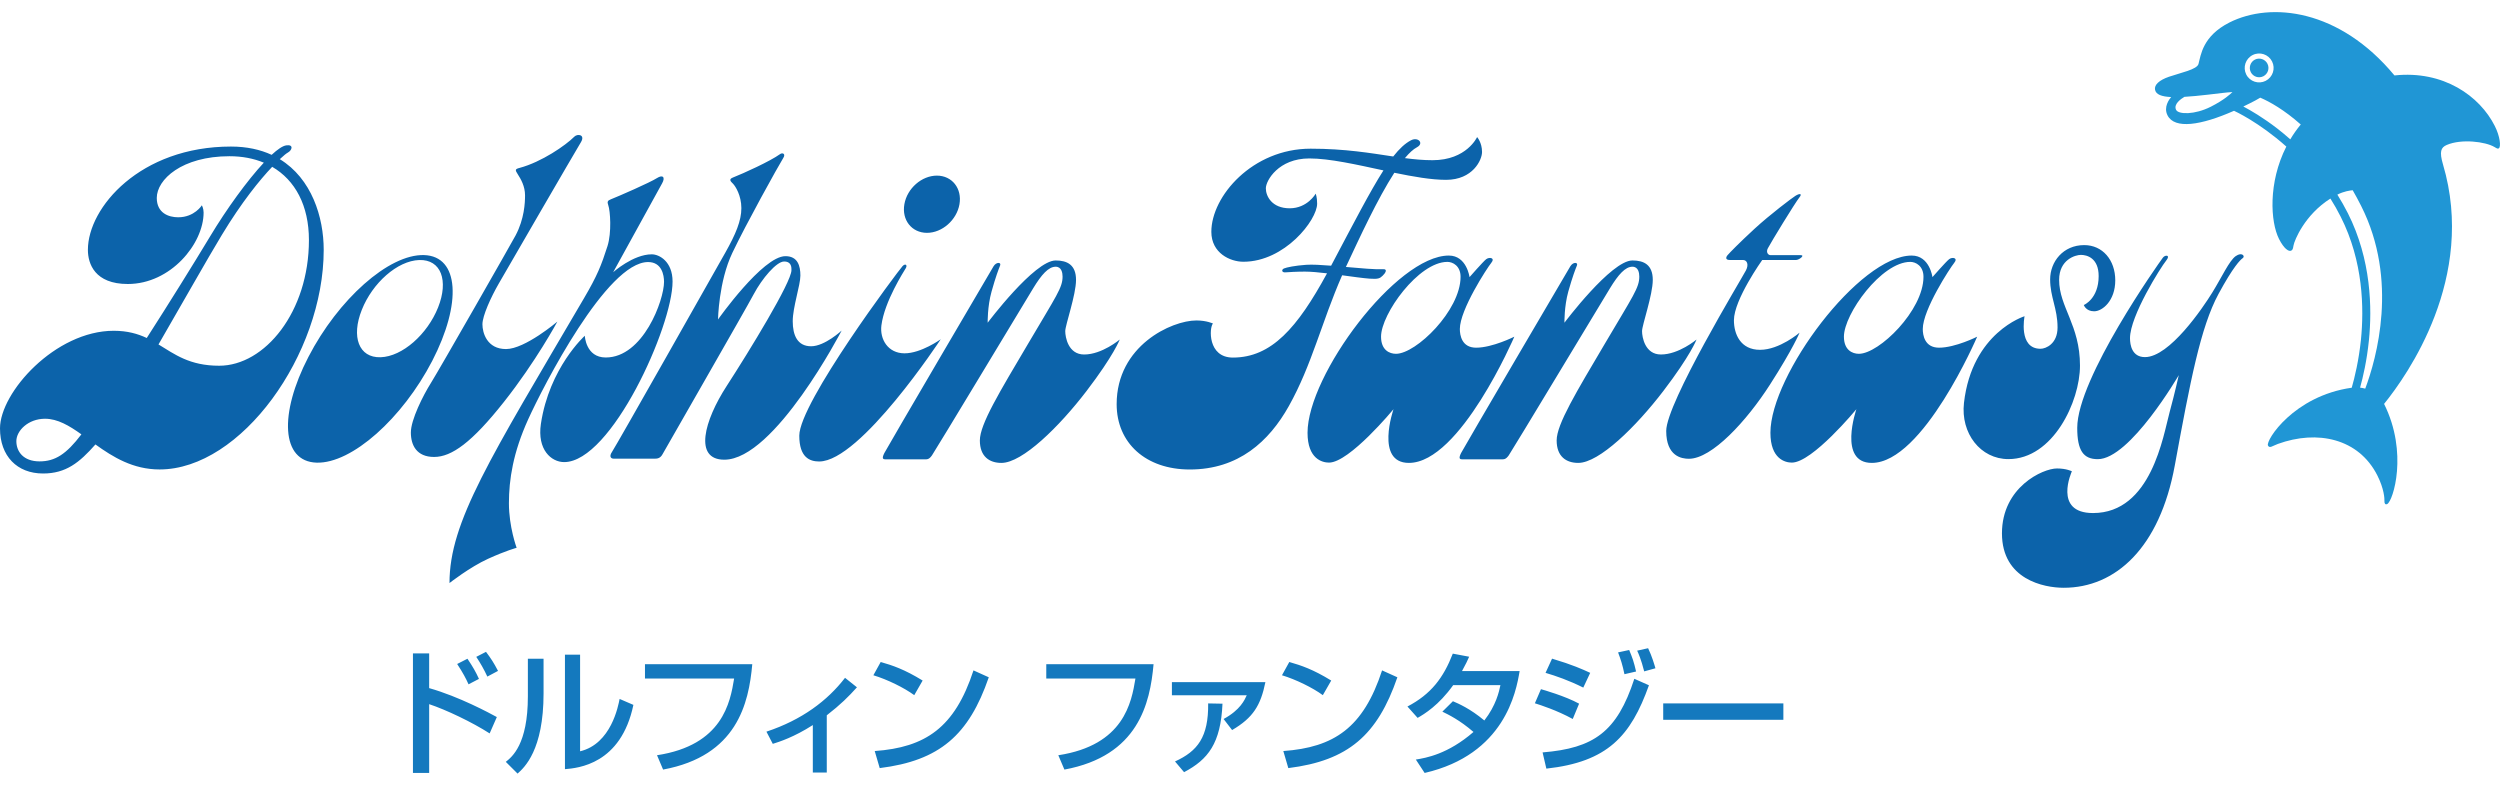
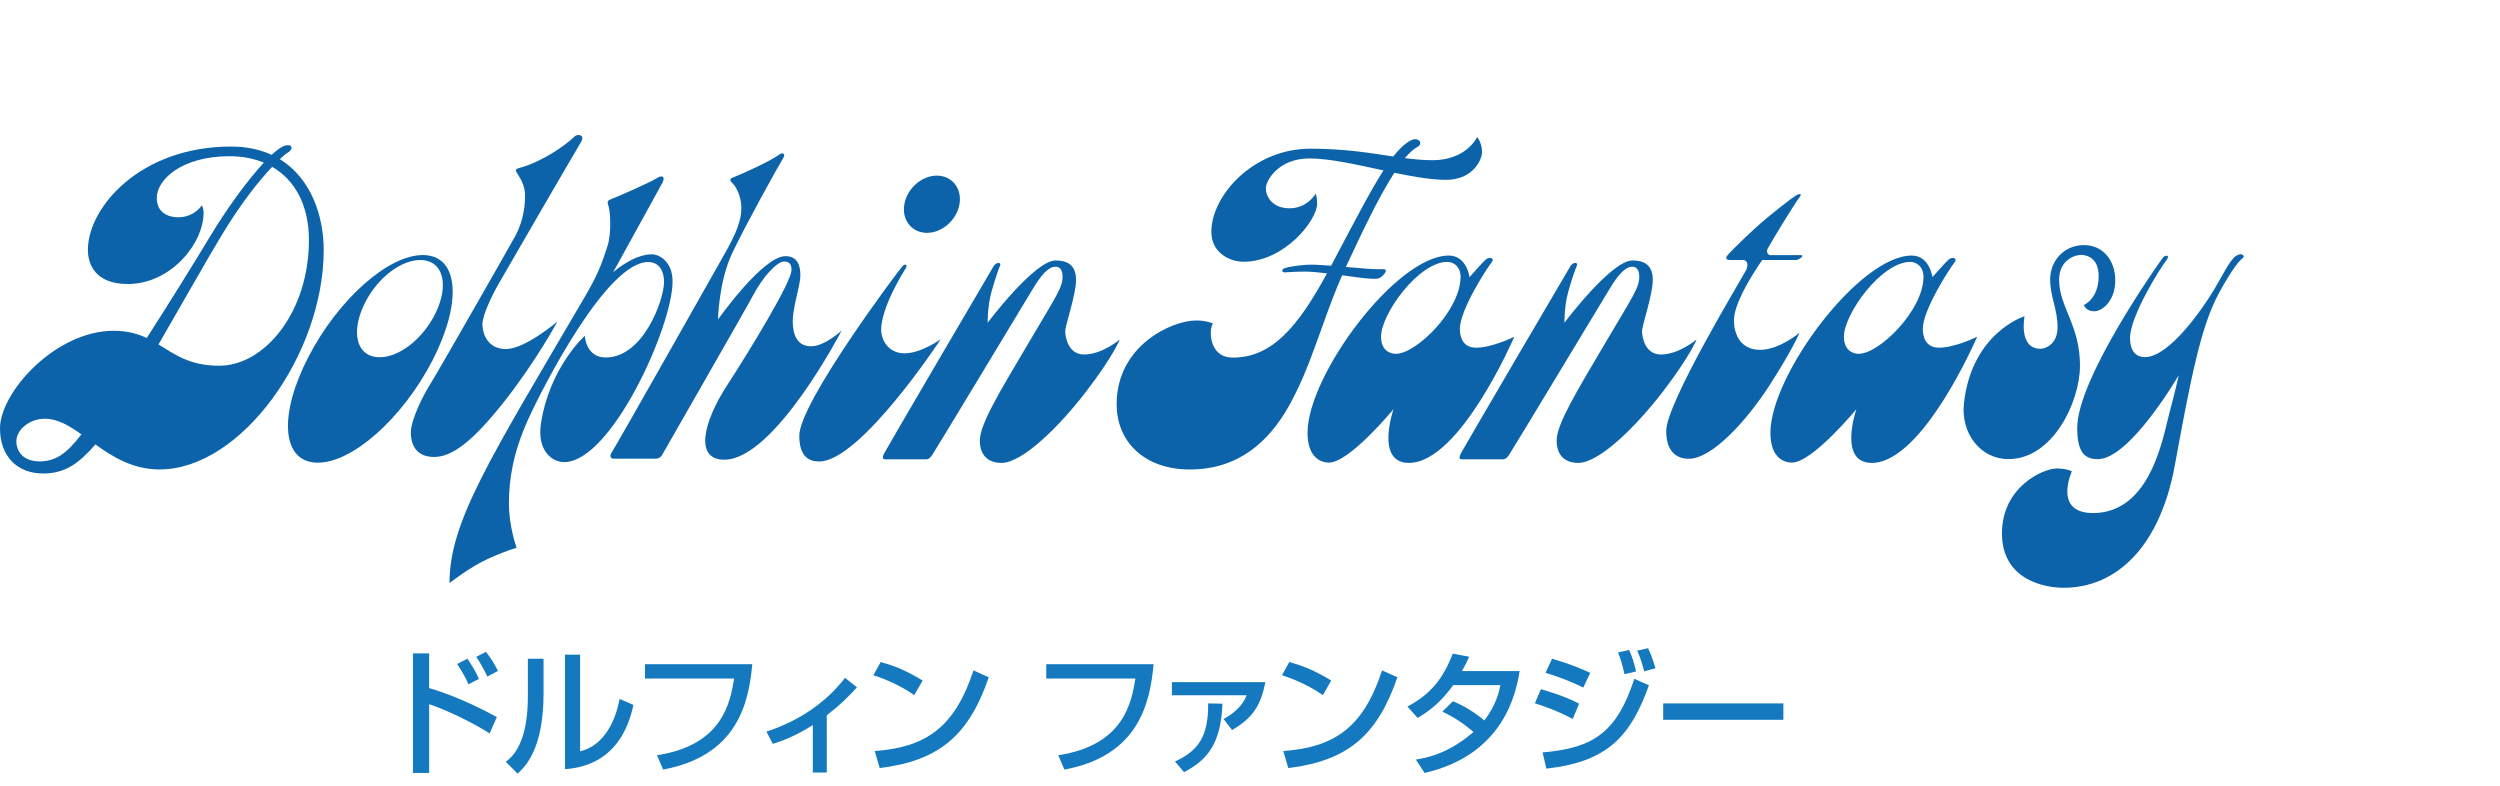
<svg xmlns="http://www.w3.org/2000/svg" version="1.1" id="dolphinfantasy-logo" x="0px" y="0px" width="280px" height="88px" viewBox="0 0 280 88" enable-background="new 0 0 280 88" xml:space="preserve">
  <path fill="#1479BE" d="M48.066,73.186v3.883c3.362,0.954,6.774,2.803,7.579,3.242l-0.804,1.832  c-1.958-1.258-4.893-2.654-6.774-3.277v7.701H46.25V73.184h1.817L48.066,73.186z M52.476,76.644  c-0.305-0.681-0.608-1.258-1.274-2.277l1.153-0.589c0.619,0.925,0.939,1.485,1.288,2.259L52.476,76.644L52.476,76.644L52.476,76.644  z M54.581,75.778c-0.333-0.74-0.819-1.588-1.239-2.21l1.089-0.562c0.591,0.789,0.864,1.214,1.347,2.135  C55.778,75.141,54.581,75.778,54.581,75.778z M60.879,77.659c0,6.364-2.151,8.302-2.911,8.984l-1.318-1.315  c0.697-0.562,2.472-1.943,2.472-7.336v-4.214h1.756L60.879,77.659L60.879,77.659L60.879,77.659z M64.97,84.145  c3.485-0.833,4.274-5.093,4.426-5.864l1.544,0.666c-1.392,6.668-6.226,7.079-7.666,7.2V73.323h1.696v10.82V84.145z M84.255,74.387  c-0.393,4.41-1.713,10.272-9.988,11.805l-0.681-1.606c7.351-1.122,8.196-5.912,8.637-8.593h-9.986v-1.606  C72.237,74.387,84.255,74.387,84.255,74.387z M92.599,86.526h-1.563v-5.319c-2.119,1.362-3.771,1.88-4.484,2.105l-0.712-1.366  c3.968-1.315,6.835-3.468,8.804-6.03l1.333,1.063c-0.939,1.046-1.819,1.923-3.379,3.135L92.599,86.526L92.599,86.526L92.599,86.526z   M102.396,77.857c-1.137-0.834-3.016-1.755-4.579-2.228l0.821-1.485c1.332,0.382,2.649,0.82,4.697,2.077l-0.939,1.637l0,0  L102.396,77.857z M97.97,84.117c5.667-0.411,8.955-2.592,11.061-9.033l1.713,0.773c-2.228,6.471-5.502,9.336-12.215,10.17  l-0.56-1.911L97.97,84.117z M129.199,74.388c-0.394,4.41-1.713,10.272-9.986,11.805l-0.683-1.606  c7.35-1.122,8.198-5.912,8.639-8.593h-9.986v-1.606H129.2L129.199,74.388z M141.724,76.402c-0.529,2.606-1.38,3.988-3.728,5.364  l-0.954-1.239c1.881-1.015,2.366-2.155,2.592-2.654h-8.381v-1.471h10.472H141.724z M131.601,85.283  c2.53-1.152,3.759-2.729,3.714-6.501l1.604,0.031c-0.196,4.441-1.604,6.245-4.302,7.67l-1.015-1.199l0,0L131.601,85.283z   M148.156,77.857c-1.135-0.834-3.016-1.755-4.575-2.228l0.82-1.485c1.332,0.382,2.65,0.82,4.696,2.077l-0.94,1.637L148.156,77.857z   M143.733,84.117c5.668-0.411,8.956-2.592,11.06-9.033l1.713,0.773c-2.23,6.471-5.501,9.336-12.215,10.17l-0.559-1.911l0,0  L143.733,84.117z M162.728,78.538c0.607,0.26,1.924,0.822,3.517,2.155c1.318-1.7,1.651-3.229,1.802-3.958h-5.29  c-1.619,2.272-3.243,3.243-3.985,3.669l-1.138-1.274c2.64-1.381,4.032-3.213,5.079-5.923l1.832,0.346  c-0.196,0.442-0.348,0.786-0.8,1.604h6.454c-0.392,2.351-1.682,9.34-10.639,11.414l-0.986-1.5c1.123-0.181,3.576-0.592,6.457-3.091  c-1.544-1.337-2.803-1.94-3.486-2.274l1.183-1.169l0,0L162.728,78.538z M176.148,80.527c-1.772-0.971-3.607-1.563-4.242-1.76  l0.681-1.578c0.228,0.06,2.728,0.774,4.272,1.622l-0.711,1.714l0,0V80.527z M172.77,84.27c5.73-0.47,8.335-2.288,10.275-8.245  l1.636,0.726c-2.032,5.687-4.623,8.581-11.489,9.336L172.77,84.27C172.77,84.27,172.77,84.27,172.77,84.27z M177.328,77.011  c-1.602-0.802-3.045-1.302-4.227-1.651l0.729-1.591c2.288,0.682,3.424,1.197,4.273,1.591L177.328,77.011L177.328,77.011  L177.328,77.011z M181.938,75.509c-0.213-1.029-0.41-1.632-0.713-2.44l1.243-0.27c0.377,0.907,0.517,1.303,0.773,2.41l-1.303,0.301  l0,0V75.509z M184.15,75.195c-0.35-1.366-0.635-1.989-0.788-2.321l1.226-0.274c0.428,0.88,0.716,1.881,0.821,2.246L184.15,75.195  L184.15,75.195z M186.279,78.784h13.459v1.834h-13.459V78.784z" />
  <path fill="#0C63AA" d="M165.437,15.349c0,0-1.164,2.594-4.993,2.594c-1.03,0-2.039-0.095-3.095-0.233  c0.479-0.574,0.935-0.998,1.358-1.221c0.806-0.434,0.13-1.189-0.673-0.777c-0.658,0.34-1.303,0.94-1.993,1.815  c-2.525-0.376-5.378-0.874-9.254-0.874c-6.503,0-11.117,5.318-11.117,9.309c0,2.39,2.109,3.354,3.588,3.354  c4.627,0,8.261-4.669,8.261-6.504c0-0.757-0.163-1.118-0.163-1.118s-0.919,1.635-2.911,1.635s-2.671-1.359-2.671-2.235  s1.431-3.348,4.866-3.348c2.286,0,5.325,0.698,8.307,1.34c-1.495,2.339-3.298,5.829-5.861,10.672  c-1.118-0.089-2.124-0.144-2.781-0.1c-1.267,0.088-2.216,0.288-2.494,0.409c-0.303,0.128-0.267,0.46,0.134,0.439  c0.348-0.026,1.285-0.085,2.197-0.085c0.665,0,1.544,0.08,2.486,0.193c-3.317,6.1-6.223,9.435-10.546,9.435  c-2.829,0-2.655-3.361-2.231-3.814c0,0-0.705-0.343-1.857-0.343c-2.769,0-8.928,2.828-8.928,9.375c0,4.342,3.253,7.317,8.189,7.317  c5.46,0,8.88-3.146,11.097-7.104c2.587-4.622,3.643-9.342,5.968-14.648c1.215,0.164,2.36,0.327,3.069,0.378  c0.991,0.074,1.158-0.04,1.455-0.318c0.298-0.268,0.621-0.769,0.073-0.742c-0.879,0.046-2.513-0.102-4.176-0.25  c0.031-0.059,0.053-0.118,0.082-0.176c1.45-3.099,3.468-7.47,5.343-10.375c2.11,0.436,4.137,0.793,5.793,0.793  c2.993,0,4.03-2.227,4.03-3.115c0-1.068-0.552-1.673-0.552-1.673 M31.337,17.826c0.444-0.419,0.758-0.66,0.905-0.739  c0.478-0.26,0.676-0.936-0.186-0.806c-0.397,0.056-0.963,0.44-1.632,1.06c-1.268-0.586-2.779-0.927-4.558-0.927  c-10.144,0-16.022,6.807-16.022,11.572c0,1.556,0.774,3.822,4.471,3.822c4.796,0,8.489-4.506,8.489-8.005  c0-0.454-0.194-0.811-0.194-0.811s-0.828,1.344-2.656,1.344c-1.085,0-2.395-0.485-2.395-2.169c0-2.056,2.806-4.67,8.145-4.67  c1.419,0,2.708,0.25,3.845,0.722c-1.849,1.986-4.176,5.192-6.009,8.245c-1.97,3.264-4.561,7.429-7.104,11.392  c-1.008-0.473-2.166-0.809-3.699-0.809C6.192,37.047,0,43.949,0,47.982c0,3.106,1.92,5.05,4.821,5.05  c2.573,0,4.076-1.224,5.868-3.254c1.962,1.409,4.198,2.801,7.189,2.801c9.107,0,18.377-12.863,18.377-24.599  C36.255,24.313,34.905,20.004,31.337,17.826 M4.432,51.675c-1.819,0-2.6-1.104-2.6-2.267c0-1.169,1.329-2.508,3.21-2.508  c1.407,0,2.708,0.772,4.075,1.748C7.426,50.869,6.173,51.675,4.432,51.675 M24.547,40.962c-3.325,0-4.986-1.288-6.796-2.384  c2.705-4.671,5.475-9.584,7.093-12.259c2.231-3.691,4.256-6.176,5.641-7.634c2.572,1.491,4.115,4.335,4.115,8.205  C34.6,34.924,29.663,40.962,24.547,40.962 M165.325,38.941c-1.62,0-1.822-1.417-1.822-2.092c0-2.162,3.075-6.865,3.513-7.4  c0.49-0.596-0.23-0.686-0.57-0.414c-0.342,0.269-1.858,2.003-1.858,2.003s-0.314-2.416-2.317-2.416  c-5.871,0-15.827,13.394-15.827,19.847c0,2.939,1.661,3.342,2.402,3.342c2.293,0,7.227-5.98,7.227-5.98s-2.093,6.014,1.724,6.014  c5.744,0,11.808-14.137,11.808-14.137s-2.45,1.233-4.277,1.233 M156.35,39.626c-0.737,0-1.673-0.424-1.673-1.921  c0-2.541,4.205-8.374,7.432-8.374c0.611,0,1.475,0.455,1.475,1.673C163.584,34.769,158.61,39.626,156.35,39.626 M217.176,38.941  c-1.624,0-1.825-1.417-1.825-2.092c0-2.162,3.072-6.865,3.514-7.4c0.488-0.596-0.237-0.686-0.57-0.414  c-0.345,0.269-1.861,2.003-1.861,2.003s-0.315-2.416-2.319-2.416c-5.869,0-15.828,13.394-15.828,19.847  c0,2.939,1.659,3.342,2.397,3.342c2.303,0,7.232-5.98,7.232-5.98s-2.091,6.014,1.726,6.014c5.742,0,11.802-14.137,11.802-14.137  S218.997,38.941,217.176,38.941 M208.196,39.626c-0.739,0-1.678-0.424-1.678-1.921c0-2.541,4.205-8.374,7.436-8.374  c0.611,0,1.475,0.455,1.475,1.673c0,3.765-4.976,8.622-7.232,8.622 M64.32,15.311c-0.961,0.966-3.653,2.832-6.13,3.495  c-0.51,0.132-0.52,0.222-0.191,0.727c0.332,0.51,0.806,1.327,0.806,2.341c0,0.843-0.077,2.634-1.055,4.486  c-0.444,0.843-8.553,15.041-9.465,16.496c-0.916,1.455-2.269,4.16-2.269,5.583s0.643,2.739,2.605,2.739s4.231-1.623,7.814-6.157  c3.591-4.535,5.99-9.003,5.99-9.003s-3.62,3.076-5.752,3.076s-2.641-1.825-2.641-2.773s0.952-3.042,1.834-4.568  c0.872-1.52,8.355-14.431,9.201-15.833c0.505-0.847-0.378-0.978-0.748-0.611 M73.568,19.953c-0.77,0.493-4.233,2.006-5.161,2.373  c-0.363,0.141-0.415,0.274-0.281,0.659c0.23,0.629,0.388,3.073-0.085,4.571c-0.685,2.152-1.156,3.332-2.634,5.849  C54.819,51.473,50.343,58.448,50.343,65.301c0,0,2.279-1.788,4.316-2.714c2.029-0.924,3.203-1.233,3.203-1.233  s-0.863-2.339-0.863-4.989s0.462-5.667,2.156-9.397c1.694-3.728,8.813-17.619,13.429-17.619c1.548,0,1.788,1.476,1.788,2.215  c0,2.063-2.342,8.475-6.528,8.475c-2.249,0-2.345-2.436-2.345-2.436s-3.98,3.589-4.919,9.87c-0.43,2.895,1.161,4.282,2.607,4.282  c5.273,0,12.14-15.2,12.14-20.223c0-2.248-1.489-3.048-2.329-3.048c-2.087,0-4.323,2.004-4.323,2.004s5.008-9.113,5.481-9.954  c0.385-0.685,0.083-1.012-0.588-0.582 M87.359,17.266c-1.101,0.796-4.102,2.159-5.257,2.61c-0.533,0.203-0.263,0.444,0,0.707  c0.259,0.262,0.931,1.31,0.931,2.728s-0.634,2.915-1.791,4.972c-1.161,2.055-12.15,21.505-12.706,22.344  c-0.298,0.444-0.184,0.747,0.227,0.747h4.558c0.335,0,0.649-0.063,0.888-0.51c0.31-0.578,9.277-16.155,10.207-17.913  c0.934-1.755,2.547-3.662,3.403-3.662c0.861,0,0.824,0.707,0.824,0.973c0,1.345-4.712,9.041-7.252,12.965  c-2.542,3.921-3.702,8.259-0.267,8.259c5.647,0,13.143-14.464,13.143-14.464s-1.892,1.76-3.423,1.76s-2.058-1.234-2.058-2.803  s0.858-4.035,0.858-5.119s-0.296-2.169-1.677-2.169c-2.543,0-7.549,7.09-7.549,7.09s0.072-4.249,1.605-7.46  c1.53-3.217,5.136-9.711,5.713-10.644c0.284-0.454-0.098-0.617-0.38-0.41 M104.936,19.669c-1.706,0-3.338,1.431-3.646,3.2  c-0.311,1.769,0.822,3.204,2.527,3.21c1.704,0,3.332-1.431,3.643-3.2C107.767,21.11,106.637,19.675,104.936,19.669 M98.717,36.446  c0.343-2.695,2.528-6.059,2.727-6.404c0.224-0.373-0.054-0.564-0.357-0.237c-0.439,0.459-11.567,15.31-11.567,18.989  c0,2.429,1.158,2.893,2.227,2.893c4.627,0,13.616-13.69,13.616-13.69s-2.193,1.576-4.054,1.576S98.522,37.988,98.717,36.446   M111.278,29.823c-0.452,0.762-11.927,20.313-12.231,20.919c-0.302,0.601-0.166,0.703,0.127,0.703h4.367  c0.302,0,0.506,0.029,0.835-0.437c0.338-0.473,10.403-17.177,11.341-18.72c0.939-1.544,1.717-2.415,2.517-2.415  c0.666,0,0.774,0.702,0.774,1.106c0,1.244-0.675,2.113-3.858,7.513c-3.192,5.402-5.406,9.026-5.406,10.836s1.076,2.518,2.415,2.518  c2.351,0,6.475-4.056,9.529-8.047c3.055-3.994,3.724-5.773,3.724-5.773s-1.984,1.678-3.988,1.678c-1.783,0-2.116-1.943-2.116-2.618  c0-0.669,1.207-4.058,1.207-5.736s-0.976-2.178-2.28-2.178c-2.38,0-7.616,6.973-7.616,6.973s-0.036-1.81,0.434-3.487  c0.469-1.679,0.791-2.503,0.954-2.907C112.179,29.349,111.582,29.319,111.278,29.823 M175.878,29.822  c-0.455,0.762-11.931,20.313-12.238,20.919c-0.296,0.601-0.163,0.703,0.137,0.703h4.364c0.301,0,0.498,0.029,0.835-0.437  c0.338-0.473,10.397-17.177,11.341-18.72c0.94-1.544,1.718-2.415,2.514-2.415c0.669,0,0.77,0.702,0.77,1.106  c0,1.244-0.666,2.113-3.855,7.513c-3.188,5.402-5.401,9.026-5.401,10.836s1.074,2.518,2.418,2.518c2.344,0,6.475-4.056,9.526-8.047  c3.054-3.994,3.725-5.773,3.725-5.773s-1.982,1.678-3.993,1.678c-1.78,0-2.112-1.943-2.112-2.618c0-0.669,1.202-4.058,1.202-5.736  s-0.972-2.178-2.28-2.178c-2.38,0-7.614,6.973-7.614,6.973s-0.035-1.81,0.431-3.487c0.474-1.679,0.797-2.503,0.963-2.907  C176.781,29.348,176.181,29.318,175.878,29.822 M201.084,21.935c-0.364,0.226-2.836,2.086-4.583,3.694  c-1.744,1.607-2.802,2.703-3.006,2.941c-0.21,0.239-0.274,0.548,0.238,0.548h1.477c0.452,0,0.681,0.496,0.337,1.163  c-0.526,1.006-8.931,14.865-8.931,17.983c0,2.851,1.732,3.119,2.542,3.119c2.576,0,6.468-4.232,9.083-8.312  c2.618-4.08,3.31-5.813,3.31-5.813s-2.231,1.923-4.428,1.923s-2.924-1.77-2.924-3.31c0-2.309,3.172-6.752,3.172-6.752h3.798  c0.311,0,1.065-0.545,0.482-0.545h-3.375c-0.229,0-0.522-0.314-0.274-0.769c0.364-0.692,3.005-5.027,3.537-5.704  c0.325-0.404,0.061-0.483-0.454-0.166 M233.435,27.451c-2.363,0-3.82,1.86-3.82,3.844s0.83,3.244,0.83,5.38  c0,1.834-1.308,2.388-1.907,2.388c-2.516,0-1.787-3.646-1.787-3.646s-5.882,1.809-6.786,9.701c-0.391,3.421,1.859,6.302,4.976,6.302  c5.001,0,8.017-6.453,8.017-10.47c0-4.552-2.336-6.566-2.336-9.606c0-2.26,1.81-2.796,2.44-2.796c0.688,0,1.987,0.358,1.987,2.37  c0,2.563-1.663,3.244-1.663,3.244s0.229,0.703,1.157,0.703s2.366-1.182,2.366-3.469s-1.436-3.944-3.472-3.944 M242.253,28.845  c-0.445,0.585-9.603,13.519-9.603,19.076c0,2.558,0.697,3.506,2.306,3.506c3.603,0,9.067-9.411,9.067-9.411s-0.418,1.907-1.027,4.15  c-0.708,2.595-2.039,11.296-8.576,11.296c-4.516,0-2.369-4.676-2.369-4.676s-0.596-0.318-1.67-0.318  c-1.583,0-6.162,2.09-6.162,7.267s4.705,6.096,6.915,6.096c5.811,0,10.755-4.471,12.444-13.708  c1.717-9.348,2.875-15.47,4.897-19.205c1.642-3.03,2.435-3.819,2.717-4.012c0.284-0.187-0.06-0.725-0.789-0.223  c-0.728,0.51-1.551,2.343-2.624,4.078c-1.071,1.738-4.795,7.236-7.543,7.236c-1.457,0-1.676-1.359-1.676-2.12  c0-2.494,3.476-7.987,4.046-8.683c0.533-0.648-0.099-0.68-0.352-0.348 M47.493,28.569c-3.953-0.122-9.628,4.979-12.947,11.4  c-3.327,6.416-3.042,11.721,0.912,11.848c3.958,0.12,9.624-4.979,12.95-11.394C51.731,33.999,51.449,28.694,47.493,28.569   M42.629,40.011c-2.451,0.077-3.309-2.299-2.108-5.306c1.189-3.006,3.982-5.505,6.436-5.582c2.45-0.075,3.305,2.302,2.11,5.306  C47.868,37.439,45.075,39.932,42.629,40.011" />
-   <path fill="#2096D5" d="M267.017,45.237c2.595-3.207,10.353-14.145,6.599-26.82c-0.425-1.441-0.239-1.901,0.423-2.184  c1.628-0.699,4.313-0.386,5.363,0.244c0.28,0.171,0.348,0.196,0.455,0.142c0.284-0.144,0.146-1.363-0.447-2.522  c-1.682-3.339-5.737-6.235-11.23-5.648c-6.162-7.437-13.83-8.274-18.48-5.931c-3.012,1.527-3.205,3.663-3.467,4.642  c-0.164,0.623-1.97,0.98-3.305,1.436c-1.123,0.389-1.667,0.922-1.564,1.452c0.103,0.543,0.744,0.775,1.807,0.822  c-0.217,0.251-0.877,1.121-0.41,2.047c0.796,1.578,3.736,1.133,7.449-0.508c0.072,0.035,2.784,1.262,5.859,4.007  c-2.055,4.049-1.78,8.443-0.821,10.345c0.564,1.109,1.092,1.446,1.364,1.311c0.169-0.086,0.197-0.202,0.262-0.576  c0.098-0.574,1.251-3.436,4.133-5.257c0.412,0.647,0.796,1.329,1.16,2.051c2.52,4.987,2.613,10.231,2.26,13.756  c-0.243,2.331-0.703,4.236-1.032,5.379c-6.504,0.916-9.661,5.919-9.381,6.475c0.179,0.355,0.504,0.041,1.111-0.181  c4.42-1.603,9.043-0.617,11.137,3.527c0.773,1.526,0.809,2.633,0.796,2.862c-0.018,0.282,0.099,0.452,0.311,0.344  c0.658-0.329,2.373-5.752-0.35-11.212 M243.726,12.312c-0.329-0.648,0.555-1.244,0.927-1.465c0.767-0.042,1.646-0.131,2.624-0.242  c1.273-0.147,2.081-0.26,2.754-0.294c-0.213,0.219-0.94,0.892-2.425,1.644c-1.81,0.914-3.62,0.872-3.879,0.355 M251.579,8.342  c-0.401-0.798-0.082-1.772,0.717-2.177c0.794-0.404,1.767-0.086,2.174,0.714c0.405,0.798,0.082,1.771-0.717,2.178  c-0.796,0.401-1.775,0.082-2.174-0.714 M255.109,14.436c-1.654-1.28-3.064-2.093-3.856-2.507c1.233-0.591,1.743-0.89,1.897-0.991  c1.072,0.459,2.696,1.374,4.535,3.007c-0.444,0.536-0.835,1.093-1.172,1.661C256.022,15.17,255.545,14.778,255.109,14.436   M264.329,43.415c0.334-1.19,0.755-3.018,0.985-5.252c0.373-3.648,0.269-9.088-2.349-14.276c-0.373-0.734-0.767-1.428-1.179-2.087  c0.008-0.008,0.011-0.008,0.018-0.011c0.711-0.361,1.397-0.458,1.699-0.482c0.323,0.559,0.634,1.141,0.946,1.757  c4.211,8.339,1.716,17.101,0.459,20.464C264.72,43.478,264.53,43.438,264.329,43.415 M253.954,7.137  c-0.26-0.511-0.886-0.718-1.402-0.461c-0.516,0.264-0.718,0.892-0.461,1.406c0.257,0.512,0.885,0.72,1.402,0.46  C254.006,8.282,254.218,7.654,253.954,7.137" />
</svg>